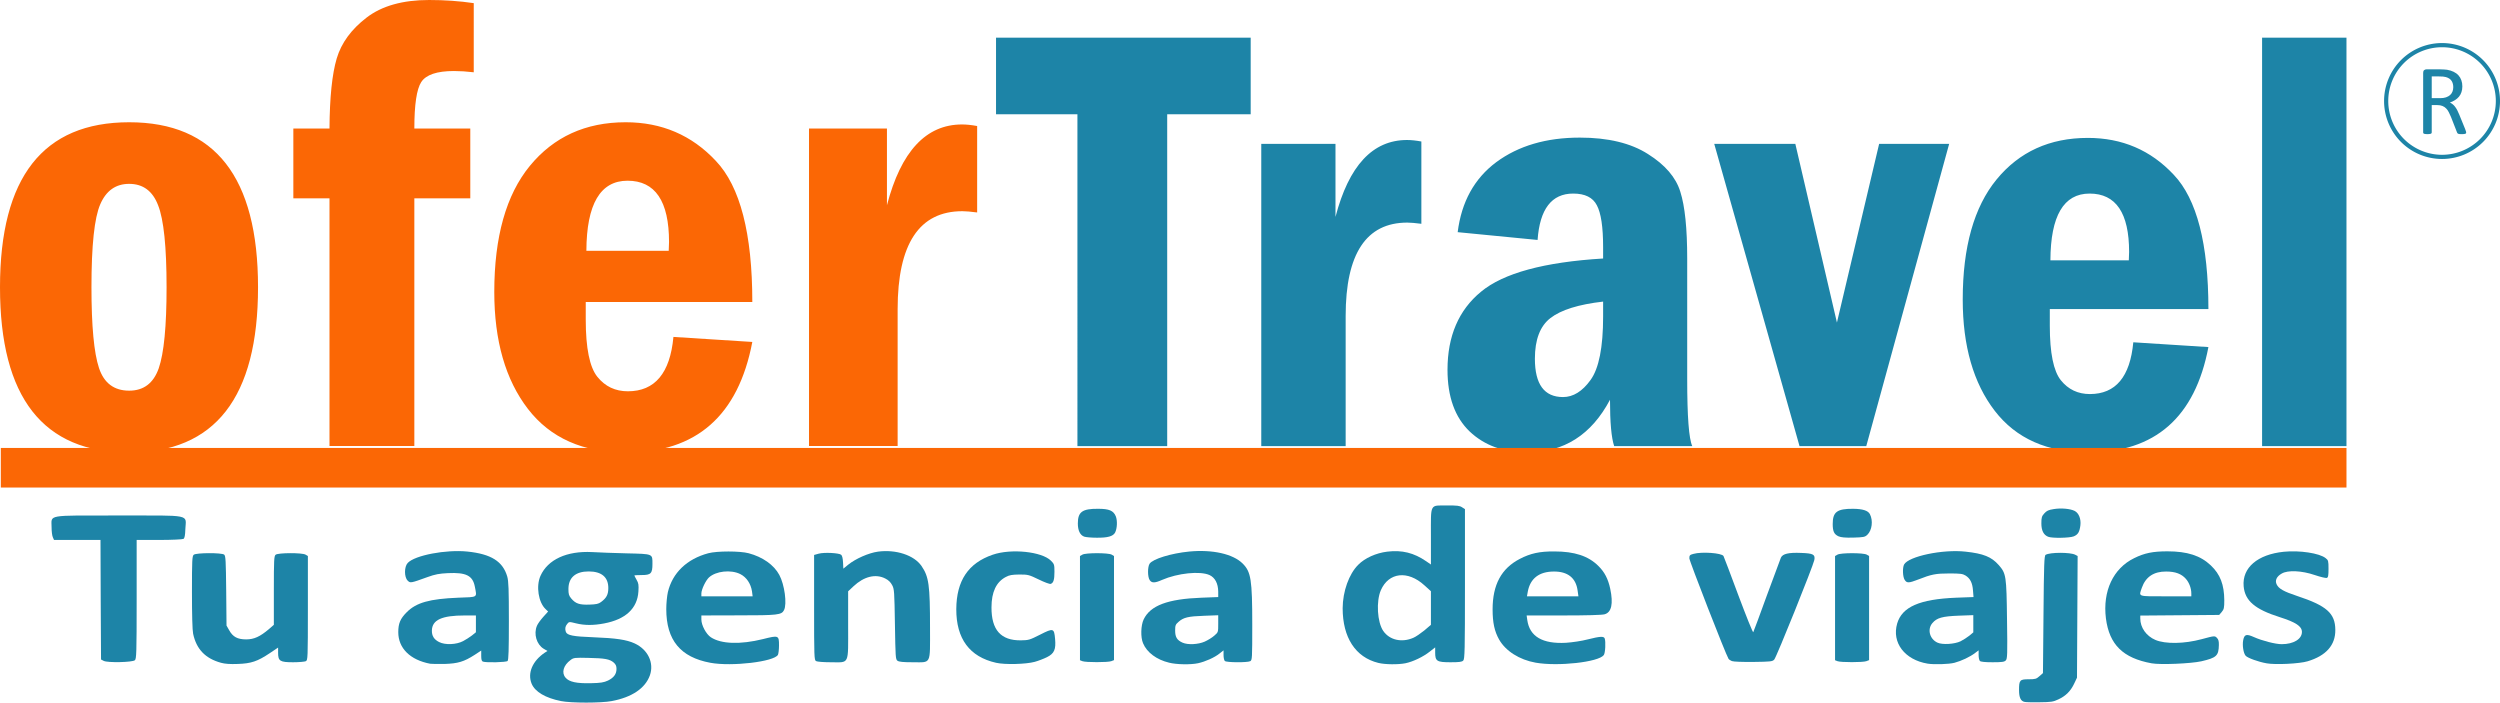
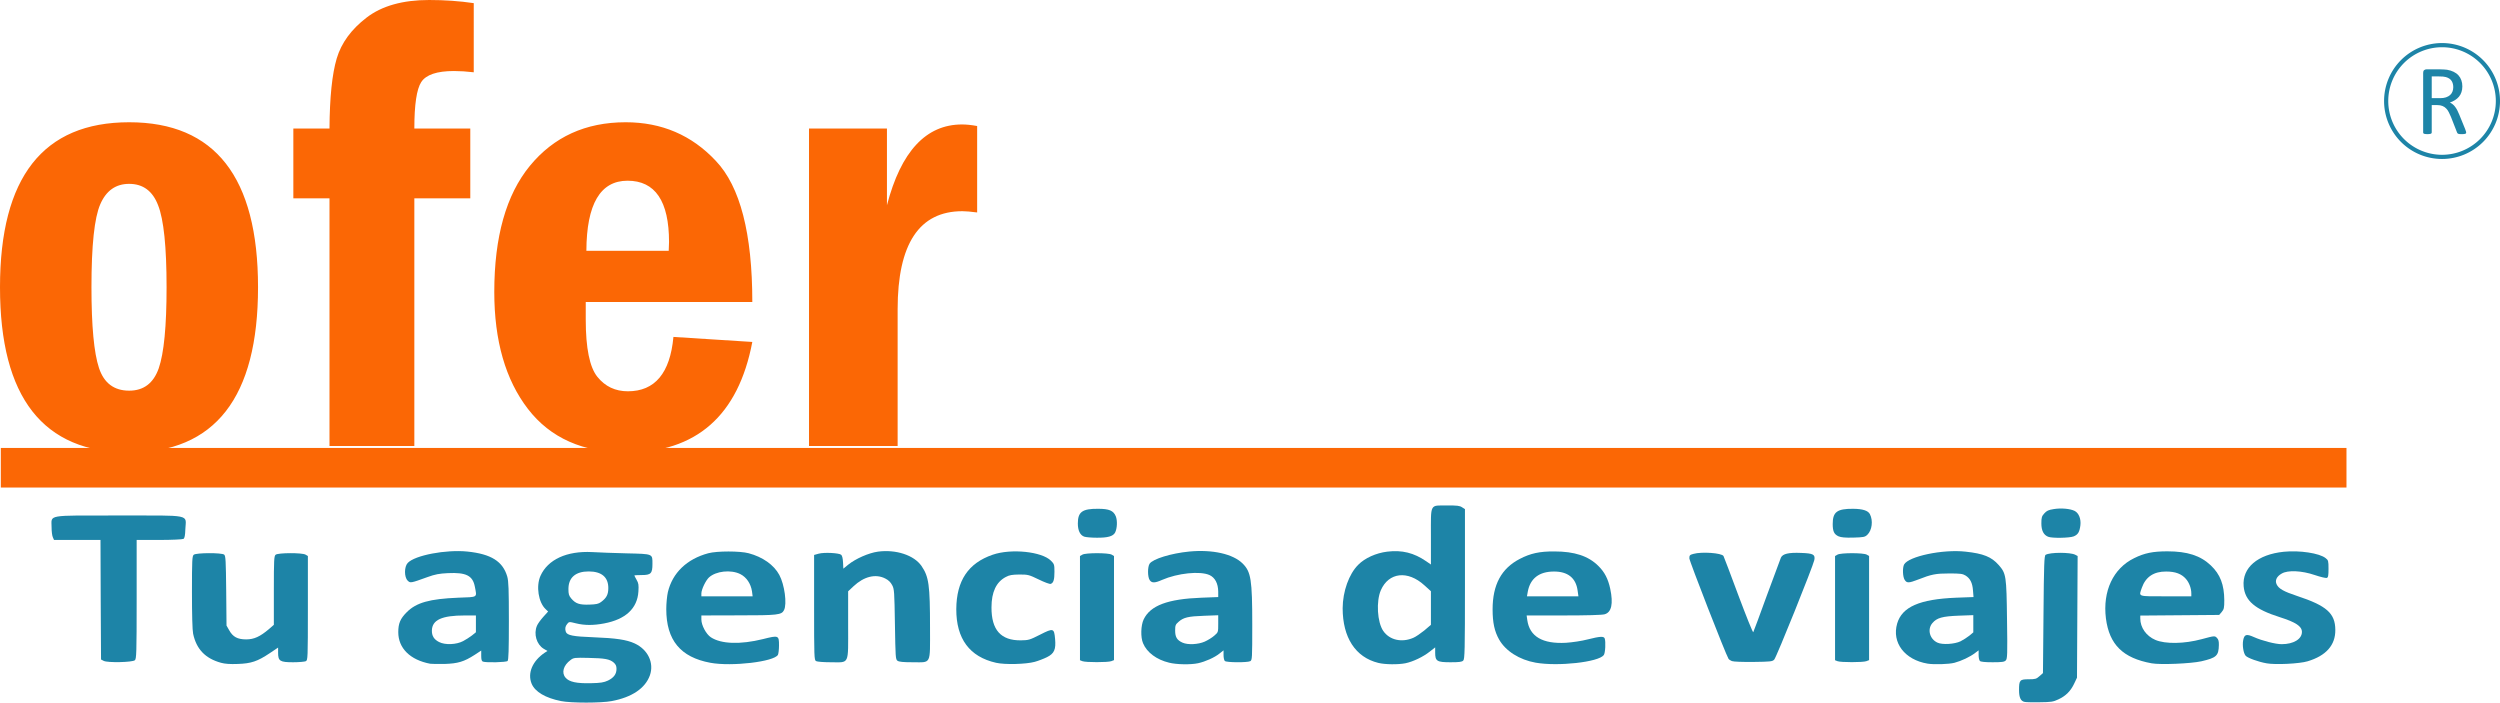
<svg xmlns="http://www.w3.org/2000/svg" version="1.1" width="2350.749" height="660.643" viewBox="0 0 2350.749 660.643">
  <g transform="translate(-4.502,9.717)">
    <g fill="#1d84a7" style="display:inline">
      <path d="m 532,649.5 c -14.6,-2.9 -24.4,-8.7 -27.6,-16.3 -4.1,-10 0.8,-21.5 12.5,-29.3 l 2.4,-1.5 -3.6,-2.1 c -6.6,-4 -9.6,-13.9 -6.3,-21.6 0.7,-1.8 3.4,-5.5 5.9,-8.3 l 4.6,-5.1 -2.4,-2.3 c -6.7,-6.3 -9.1,-21.5 -4.8,-31.2 6.9,-15.4 24.7,-23.6 48.5,-22.4 6.2,0.4 21,0.9 32.8,1.2 24.8,0.6 24,0.3 24,9.9 0,9 -1.4,10.5 -10.1,10.5 -3.8,0 -6.9,0.2 -6.9,0.4 0,0.3 1,2.1 2.1,4.1 1.8,3.1 2.1,4.7 1.7,11 -1,15.9 -12,26.2 -32.3,30 -10,1.9 -18.3,1.9 -26.4,-0.1 -6.4,-1.6 -6.5,-1.6 -8.3,0.6 -1.9,2.3 -2.2,4.7 -1.2,7.5 1.3,3.2 6.8,4.3 26,5 21.1,0.8 31.1,2.3 38.7,5.8 12.5,5.8 18.4,18.3 14.3,30 -4.4,12.2 -16.8,20.6 -35.9,24.2 -9.8,1.9 -38.4,1.9 -47.7,0 z m 44.2,-19.3 c 5.5,-2.7 8,-6.1 8,-11 0,-2.7 -0.7,-4.2 -2.6,-5.9 -3.8,-3.3 -8.5,-4.1 -23.8,-4.4 -13,-0.3 -13.9,-0.2 -16.8,2 -6.8,5 -8.7,12 -4.7,16.6 3.4,4 10.3,5.5 23.7,5.2 9.5,-0.2 12.3,-0.7 16.2,-2.5 z m -6.6,-73.8 c 5.2,-3.8 6.9,-7.1 6.9,-13.2 0,-10.2 -6.3,-15.6 -18.5,-15.6 -12.3,0 -19,5.8 -19,16.5 0,4.8 0.4,6.3 2.7,9 4.1,4.8 7.6,6 17,5.7 6.4,-0.2 8.7,-0.7 10.9,-2.4 z" />
      <path d="m 1908.3,650.3 c -3.7,-0.7 -5.3,-4.1 -5.3,-11.1 0,-9.4 0.7,-10.2 9,-10.2 6.3,0 7.3,-0.3 10.2,-2.9 l 3.3,-2.9 0.5,-55.2 c 0.4,-47.4 0.7,-55.2 2,-56 4,-2.5 23.3,-2.5 27.8,-0.1 l 2.3,1.2 -0.3,57.2 -0.3,57.2 -2.6,5.5 c -3.3,7 -7.9,11.7 -14.9,14.9 -4.8,2.3 -6.9,2.6 -17.5,2.7 -6.6,0.1 -13,0 -14.2,-0.3 z" />
      <path d="m 212.3,613.5 c -14.8,-4.1 -23.1,-12.8 -26.2,-27.3 -0.7,-3.3 -1.1,-17.9 -1.1,-39.1 0,-30.3 0.2,-34 1.7,-35.2 2.3,-1.9 26.3,-2 28.6,-0.1 1.4,1.2 1.6,5.6 1.9,34 l 0.3,32.7 2.5,4.4 c 3.5,6.3 7.9,8.6 16,8.6 7.4,0 13,-2.6 21.3,-9.6 l 4.7,-4.1 v -32.3 c 0,-28.8 0.2,-32.4 1.7,-33.6 2.2,-1.9 24.8,-2 28.1,-0.1 l 2.2,1.3 V 562 c 0,47.4 -0.1,49 -1.9,50 -1.1,0.5 -6.5,1 -12,1 -12.3,0 -14.1,-1.1 -14.1,-8.9 v -4.9 l -7.9,5.3 c -11.5,7.7 -17.5,9.7 -30.1,10.1 -7.2,0.3 -12.1,-0.1 -15.7,-1.1 z" />
      <path d="m 409,614.4 c -18.9,-3.6 -30,-14.6 -30,-29.7 0,-8.2 1.9,-12.7 8,-18.8 9,-9 21.4,-12.5 48.3,-13.6 19,-0.7 17.7,0.2 15.7,-10.4 -2,-10.4 -8.2,-13.5 -25.3,-12.7 -8.2,0.4 -12,1.1 -19.2,3.7 -16,5.8 -16.2,5.8 -18.7,3.3 -3.3,-3.3 -3.3,-13 0.1,-16.6 6.8,-7.2 35.8,-12.7 56,-10.7 22.4,2.3 33.4,9.2 37.6,23.6 1.2,4.4 1.5,11.8 1.5,41.7 0,27 -0.3,36.7 -1.2,37.6 -1.3,1.3 -20.2,1.7 -23.2,0.6 -1.2,-0.4 -1.6,-2 -1.6,-5.5 V 602 l -6.1,4 c -10.1,6.5 -15.8,8.2 -28.4,8.6 -6,0.1 -12.1,0 -13.5,-0.2 z m 31,-21.3 c 2.5,-1.3 6.2,-3.7 8.3,-5.3 l 3.7,-3 v -7.9 -7.9 h -10.4 c -21.6,0 -30.7,4.1 -31,14.1 -0.1,5.1 2,8.5 6.8,10.9 5.6,2.9 16.2,2.5 22.6,-0.9 z" />
      <path d="M 672.5,613.5 C 644.3,608.3 631,592.2 631,563 c 0,-5.2 0.7,-12.4 1.5,-15.9 4.3,-18.2 17.9,-31.2 38,-36.6 8.1,-2.2 29.8,-2.2 38,0 13.1,3.5 23.7,10.9 28.8,20.4 4.9,9 7.4,27.3 4.4,33.1 -2.3,4.5 -5.7,4.9 -42.9,4.9 L 664,569 v 3.8 c 0,5.4 4.5,13.8 8.9,16.7 9.7,6.4 27.7,7 49.1,1.7 14.6,-3.7 15,-3.5 15,5.9 0,3.9 -0.5,7.9 -1,8.9 -3.5,6.5 -43.5,11.2 -63.5,7.5 z m 39.1,-67.2 c -1.1,-7.2 -5.2,-13.3 -11,-16.2 -8.8,-4.4 -22.9,-2.9 -29.5,3.2 -3,2.8 -7.1,11.3 -7.1,15 v 2.7 h 24.1 24.1 z" />
      <path d="m 941.1,613.5 c -24.9,-5.6 -37.5,-22.6 -37.4,-50.5 0.2,-26.7 11.2,-43.2 34.2,-51.1 17.3,-6 46.2,-3 54.8,5.6 3.1,3.1 3.3,3.7 3.3,10.5 0,7.4 -0.9,10.4 -3.5,11.3 -0.8,0.4 -5.9,-1.5 -11.2,-4.1 -9.3,-4.5 -10.1,-4.7 -18.3,-4.7 -6.8,0.1 -9.4,0.5 -12.7,2.3 -9,4.7 -13.5,14.1 -13.5,28.6 -0.1,21.2 8.8,31.2 27.6,31 7.4,-0.1 8.3,-0.4 18.2,-5.4 12.4,-6.3 13.1,-6.1 14,4.1 0.9,9.9 -0.8,13.7 -7.6,17.1 -3,1.5 -8.2,3.5 -11.5,4.4 -8.3,2.3 -28.2,2.8 -36.4,0.9 z" />
      <path d="m 1103.8,613.4 c -11.7,-2.8 -20.9,-9.6 -24.5,-18.3 -2.4,-5.6 -2.1,-16.8 0.6,-22.4 6.3,-13.1 22.6,-19.2 54.4,-20.4 l 15.7,-0.6 v -5.1 c -0.1,-7.7 -3,-13.2 -8.2,-15.6 -8.9,-4 -30,-1.8 -44.7,4.6 -6.7,3 -9.6,3 -11.5,0.2 -2.1,-2.9 -2.1,-12.6 -0.1,-15.5 3.2,-4.5 20.1,-9.7 37.2,-11.4 22,-2.1 41.3,2.3 50.3,11.3 7.8,7.8 9,15.1 9,57.5 0,31.8 -0.1,33.3 -1.9,34.3 -2.8,1.4 -22.4,1.3 -23.9,-0.2 -0.7,-0.7 -1.2,-3.2 -1.2,-5.6 v -4.4 l -3.8,3 c -4.7,3.8 -13.3,7.6 -20.1,9.1 -6.9,1.5 -20.3,1.3 -27.3,-0.5 z m 33.5,-19.8 c 2.9,-1.3 7,-3.8 9,-5.6 3.7,-3.2 3.7,-3.2 3.7,-11.2 v -8 l -13.2,0.5 c -15.1,0.5 -19.5,1.6 -24.1,5.7 -2.9,2.5 -3.2,3.4 -3.2,8.3 0,6.1 1.8,9 7,11.3 5,2.2 14.7,1.7 20.8,-1 z" />
      <path d="m 1300.5,613.6 c -21.5,-5.3 -33.5,-23.9 -33.5,-51.4 0.1,-15.8 5.9,-32.2 14.7,-40.9 6.2,-6.3 16.7,-11 27.2,-12.3 13.9,-1.7 25.1,1.1 36.6,9 l 4.5,3.1 v -26.5 c 0,-31.5 -1.4,-29 15.5,-29 9,-0.1 11.6,0.2 13.8,1.7 l 2.7,1.7 v 70.5 c 0,62.6 -0.2,70.5 -1.6,71.9 -1.2,1.3 -3.8,1.6 -12,1.6 -12.7,0 -14.4,-1 -14.4,-9 v -5 l -5.1,4 c -6.2,4.9 -15.6,9.4 -22.7,10.9 -6.8,1.4 -19.3,1.3 -25.7,-0.3 z m 33,-23.6 c 2.2,-0.9 6.8,-4.1 10.3,-6.9 l 6.2,-5.3 V 562 546.2 l -6.2,-5.6 c -15.6,-14.2 -33.5,-12.2 -40.9,4.7 -4.5,10.4 -3.4,30 2.3,38.3 5.9,8.5 17.3,11.2 28.3,6.4 z" />
      <path d="m 1448.5,613.4 c -15.3,-2.7 -28.3,-11 -34.4,-21.8 -4.3,-7.6 -6.1,-15.8 -6.1,-28.3 0,-23.2 8.2,-38.5 25.6,-47.5 10,-5.2 18.7,-7.1 32.4,-7 19.1,0 32.1,4.3 41.5,13.7 5.8,5.7 9.1,12.1 11.1,21.4 3,14.2 1.2,22.2 -5.3,24 -2.3,0.7 -17.1,1.1 -38.6,1.1 H 1440 l 0.6,4.3 c 2.2,15.5 14.3,22.6 36.4,21.4 6,-0.4 14.8,-1.7 20.5,-3.2 11.6,-2.9 15,-3.1 15.9,-0.9 1.1,3 0.6,13.9 -0.9,15.7 -5,6.6 -43.1,10.8 -64,7.1 z m 39.4,-68 c -1.6,-11.7 -9.3,-17.8 -22.3,-17.7 -13.8,0 -22.2,6.5 -24.5,18.8 l -0.8,4.5 h 24.2 24.2 z" />
      <path d="m 1817,614.3 c -21.5,-3.6 -33.8,-19.7 -28.6,-37.7 4.6,-15.7 21.1,-22.9 55.5,-24.3 l 16.3,-0.6 -0.5,-6.2 c -0.5,-7.2 -2.7,-11.4 -7.1,-14.1 -2.6,-1.6 -5.1,-1.9 -15.1,-1.9 -12.7,0 -16.9,0.8 -29.3,5.7 -8.8,3.4 -10.7,3.5 -12.7,0.4 -1.9,-2.8 -2.2,-11.4 -0.6,-14.5 4.2,-7.7 36.4,-14.5 57.8,-12.1 16.8,1.8 24.4,4.9 31.1,12.5 7.1,8 7.4,10.2 7.9,51.6 0.5,33.2 0.3,36.7 -1.2,38.2 -1.3,1.4 -3.7,1.7 -12.4,1.7 -7,0 -11.1,-0.4 -11.9,-1.2 -0.7,-0.7 -1.2,-3.2 -1.2,-5.6 v -4.4 l -3.2,2.4 c -4.9,3.8 -13.1,7.6 -19.5,9.3 -5.3,1.4 -19.2,1.8 -25.3,0.8 z m 31,-21 c 2.5,-1.3 6.2,-3.6 8.3,-5.3 l 3.7,-3.1 v -8.1 -8.1 l -13.7,0.5 c -15.4,0.6 -20.6,2 -24.8,7 -5,5.9 -2.5,15.1 4.9,18.4 4.6,2.1 16,1.4 21.6,-1.3 z" />
      <path d="m 2027.7,614 c -27,-4.9 -39.8,-17.6 -43,-42.2 -3.2,-25.6 6.8,-47.1 26.6,-56.7 9.7,-4.8 17.6,-6.4 31.2,-6.4 18.7,0 31.1,4 40.8,13.2 8.9,8.4 12.6,18.1 12.7,32.8 0,7.2 -0.3,8.5 -2.4,11 l -2.4,2.8 -37.1,0.3 -37.1,0.3 v 2.7 c 0,8.6 5.6,16.5 14.2,20.2 9.4,4 27.2,3.7 43.5,-0.7 12.3,-3.3 12.3,-3.3 14.4,-1.2 1.4,1.4 1.9,3.2 1.8,6.7 -0.2,10.1 -2.2,12 -16.5,15.3 -10,2.2 -38.4,3.4 -46.7,1.9 z m 37.3,-65.7 c 0,-4.8 -2,-10.2 -5.1,-13.7 -4.1,-4.7 -9.9,-6.9 -18.5,-6.9 -11.7,-0.1 -19.3,5 -22.9,15.2 -3,8.7 -4.6,8.1 22.5,8.1 h 24 z" />
      <path d="m 2135.8,614 c -7.6,-1.3 -17.8,-5 -19.7,-7.1 -2.1,-2.3 -3.3,-9.9 -2.3,-14.8 1.1,-5.4 3.1,-5.9 10,-2.8 7.8,3.5 20.3,6.7 26.2,6.7 11.1,0 19,-4.8 19,-11.5 0,-5.3 -5.7,-9.1 -20.8,-13.9 -23.4,-7.4 -32.8,-15.4 -34,-29.1 -1.5,-17.4 13.1,-29.9 37.8,-32.4 14.6,-1.5 33.5,1.3 39.3,6 2.5,1.9 2.7,2.6 2.7,10 0,6.4 -0.3,8.1 -1.6,8.6 -0.9,0.3 -6,-0.9 -11.3,-2.7 -12.3,-4.2 -25.4,-4.8 -31.1,-1.4 -4.8,2.7 -6.5,6.5 -4.8,10.1 1.9,4.1 6.7,6.8 19.1,10.9 27.9,9.2 36,16.3 36.1,31.9 0.2,14.4 -8.7,24.4 -26.1,29.6 -7.6,2.3 -30.2,3.4 -38.5,1.9 z" />
      <path d="M 102,611.7 99.5,610.4 99.2,554.2 99,498 H 77.2 55.3 l -1.1,-2.5 C 53.5,494.1 53,489.8 53,486 c 0,-12 -5.8,-11 63,-11 69.7,0 63.4,-1.3 62.8,12.6 -0.2,6.2 -0.7,8.7 -1.8,9.4 -0.8,0.5 -11.1,1 -22.7,1 H 133 v 55.9 c 0,50.7 -0.2,56 -1.7,57.2 -2.3,2 -25.8,2.5 -29.3,0.6 z" />
      <path d="M 771.8,611.9 C 770.1,611 770,607.5 770,561.5 v -49.4 l 4.3,-1.2 c 5.1,-1.4 19,-0.7 21.1,1 1,0.8 1.6,3.4 1.8,7.2 l 0.3,5.9 4.5,-3.7 c 7.2,-5.8 19.4,-11.1 28,-12.3 16.9,-2.3 34,3.3 41,13.5 6.9,10.1 8,17.7 8,58.2 0,35.3 1.5,32.3 -16.5,32.3 -8.9,0 -12.6,-0.4 -14.1,-1.4 -1.8,-1.4 -1.9,-3.2 -2.4,-34.3 -0.5,-30.6 -0.6,-33.1 -2.6,-36.8 -1.4,-2.7 -3.4,-4.7 -6.4,-6.2 -9.1,-4.7 -20.1,-2 -30,7.3 l -5,4.7 v 31.8 c 0,38.3 1.6,34.9 -16.5,34.9 -6.6,0 -12.8,-0.5 -13.7,-1.1 z" />
      <path d="m 1022.3,612 -2.3,-0.9 v -49 -49 l 2.3,-1.3 c 3,-1.8 24.4,-1.8 27.5,0 l 2.2,1.3 v 49 48.9 l -2.6,1 c -3.2,1.2 -24.1,1.2 -27.1,0 z" />
      <path d="m 1633,611.9 c -1.3,-0.5 -2.8,-1.5 -3.2,-2.2 -2.6,-4.1 -36.8,-91.9 -36.8,-94.4 0,-2.8 0.4,-3.3 3.8,-4.2 7.8,-2.2 26.5,-0.9 28.3,2 0.4,0.7 6.7,17.3 14,37 7.4,19.7 13.6,35.3 14,34.6 0.4,-0.6 6.1,-16.1 12.7,-34.3 6.7,-18.2 12.7,-34.3 13.3,-35.8 1.7,-3.6 7.2,-4.9 19,-4.4 11.5,0.4 13.4,1.5 12.4,6.7 -1.1,5.6 -35.6,91.4 -37.7,93.6 -1.7,1.8 -3.3,2 -19.6,2.2 -10.3,0.1 -18.7,-0.2 -20.2,-0.8 z" />
      <path d="m 1732.3,612 -2.3,-0.9 v -49 -49 l 2.3,-1.3 c 3,-1.8 24.4,-1.8 27.5,0 l 2.2,1.3 v 49 48.9 l -2.6,1 c -3.2,1.2 -24.1,1.2 -27.1,0 z" />
      <path d="m 1024,494.9 c -3.9,-1.4 -6,-5.8 -6,-12.4 0,-10.9 4.2,-13.9 19,-13.8 10.4,0 14.5,1.7 16.7,7.1 1.6,4 1.3,11.5 -0.7,15.3 -1.9,3.5 -7,4.9 -17.2,4.8 -5.1,0 -10.4,-0.5 -11.8,-1 z" />
      <path d="m 1733.3,494.6 c -4.2,-1.9 -5.5,-4.7 -5.5,-11.6 0,-11.4 4.1,-14.4 19.3,-14.3 9,0.1 14,1.7 15.7,5.1 3.1,6 2,15.1 -2.4,19.3 -2.3,2.2 -3.5,2.4 -13.2,2.7 -7.7,0.2 -11.6,-0.2 -13.9,-1.2 z" />
      <path d="m 1930.4,495 c -4.3,-1.7 -6.4,-5.8 -6.4,-12.6 0,-5.5 0.4,-6.8 2.8,-9.4 2.1,-2.4 4,-3.3 8.7,-4 6.9,-1.2 15.7,-0.4 19.8,1.7 3.9,2 6.1,7.5 5.4,13.5 -0.8,6.3 -2.2,8.7 -6.2,10.4 -3.8,1.6 -20.6,1.9 -24.1,0.4 z" />
    </g>
    <path style="fill:#fb6705" d="m 247.129,260.393 q 0,155.446 -121.165,155.446 -121.461,0 -121.461,-155.446 0,-155.151 121.461,-155.151 121.165,0 121.165,155.151 z m -85.998,0 q 0,-57.036 -7.979,-77.132 -7.684,-20.096 -27.188,-20.096 -18.914,0 -27.188,19.209 -8.275,18.914 -8.275,78.019 0,54.672 7.093,75.95 7.093,21.278 28.37,21.278 20.391,0 27.779,-20.982 7.388,-21.278 7.388,-76.246 z M 394.111,111.152 h 52.604 v 65.607 H 394.111 V 409.633 H 314.319 V 176.759 H 280.334 V 111.152 h 33.985 q 0.296,-44.033 6.797,-65.902 6.502,-21.869 28.075,-38.418 21.573,-16.549 58.81,-16.549 21.869,0 41.965,2.955 V 58.253 q -10.048,-1.182 -18.618,-1.182 -23.938,0 -30.735,10.343 -6.502,10.048 -6.502,43.738 z M 711.908,274.282 H 555.279 v 16.549 q 0,40.191 10.934,53.786 10.934,13.594 28.666,13.594 38.123,0 42.851,-51.126 l 74.177,4.728 q -19.8,104.025 -118.506,104.025 -60.878,0 -92.499,-41.078 -31.621,-41.078 -31.621,-109.935 0,-77.723 33.394,-118.506 33.69,-41.078 90.135,-41.078 50.83,0 84.816,36.35 34.281,36.054 34.281,132.691 z m -78.61,-48.171 q 0.296,-5.319 0.296,-8.275 0,-57.627 -39.009,-57.627 -38.418,0 -38.714,65.902 z M 765.208,111.152 h 73.29 v 72.108 q 19.8,-75.95 70.631,-75.95 6.206,0 14.185,1.478 v 81.269 q -9.161,-1.182 -13.89,-1.182 -60.878,0 -60.878,92.204 v 128.554 h -83.338 z" />
-     <path style="fill:#1d84a7" d="m 941.068,25.695 v 72.033 h 76.537 V 409.783 h 84.414 V 97.728 h 78.506 V 25.695 Z m 1190.473,0 V 409.783 h 79.35 V 25.695 Z m -641.574,93.982 c -31.515,0 -57.684,7.69 -78.506,23.072 -20.635,15.382 -32.735,37.33 -36.299,65.844 l 75.131,7.316 c 2.063,-29.076 13.225,-43.615 33.484,-43.615 11.068,0 18.477,3.659 22.229,10.975 3.939,7.316 5.908,20.446 5.908,39.393 v 10.693 c -55.526,3.377 -93.793,13.789 -114.803,31.234 -21.01,17.258 -31.516,41.737 -31.516,73.439 0,25.324 6.941,44.646 20.822,57.965 13.882,13.131 31.89,19.697 54.025,19.697 34.516,0 60.498,-16.508 77.943,-49.523 0,21.385 1.313,35.924 3.939,43.615 h 73.441 c -3.189,-6.753 -4.785,-27.765 -4.785,-63.031 V 233.355 c 0,-28.326 -2.156,-49.242 -6.471,-62.748 -4.127,-13.506 -14.256,-25.325 -30.389,-35.455 -16.133,-10.317 -37.519,-15.475 -64.156,-15.475 z m 477.709,0.281 c -35.829,0 -64.437,13.037 -85.822,39.111 -21.197,25.887 -31.797,63.498 -31.797,112.834 0,43.708 10.037,78.601 30.109,104.676 20.072,26.075 49.429,39.111 88.072,39.111 62.654,0 100.266,-33.016 112.834,-99.047 l -70.627,-4.502 c -3.001,32.453 -16.602,48.68 -40.801,48.68 -11.255,0 -20.352,-4.314 -27.293,-12.943 -6.941,-8.629 -10.412,-25.701 -10.412,-51.213 v -15.756 h 149.133 c 0,-61.341 -10.88,-103.456 -32.641,-126.342 -21.573,-23.073 -48.491,-34.609 -80.756,-34.609 z m -640.168,1.969 c -32.265,0 -54.682,24.106 -67.25,72.316 v -68.658 h -69.783 v 284.197 h 79.35 V 287.38 c 0,-58.527 19.322,-87.791 57.965,-87.791 3.001,0 7.409,0.375 13.225,1.125 v -77.379 c -5.065,-0.938 -9.566,-1.408 -13.506,-1.408 z m 288.9,3.658 80.195,284.197 h 62.748 l 77.943,-284.197 h -65.844 l -39.676,167.986 -39.111,-167.986 z m 352.955,46.709 c 24.762,0 37.143,18.291 37.143,54.871 0,1.876 -0.094,4.5 -0.281,7.877 h -73.723 c 0.188,-41.832 12.475,-62.748 36.861,-62.748 z m -457.449,101.58 v 14.068 c 0,28.889 -3.938,48.774 -11.816,59.654 -7.691,10.693 -16.322,16.037 -25.889,16.037 -17.633,0 -26.449,-12.004 -26.449,-36.016 0,-18.008 4.876,-30.764 14.631,-38.268 9.942,-7.691 26.45,-12.85 49.523,-15.477 z" />
    <path style="fill:#fb6705;stroke-width:1.104" d="m 5.271,411.486 v 37.227 H 2210.894 v -37.227 z" />
    <path style="display:inline;fill:none;stroke:#1d84a7;stroke-width:3.932;stroke-dasharray:none;stroke-opacity:1" d="m 2299.605,31.632 a 52.535,52.534 0 0 0 -52.534,52.534 52.535,52.534 0 0 0 52.534,52.534 52.535,52.534 0 0 0 52.534,-52.534 52.535,52.534 0 0 0 -52.534,-52.534 z" transform="translate(1.146,1.099)" />
    <path style="display:inline;fill:#1d84a7;stroke-width:4" d="m 2322.305,113.829 q 0,0.375 -0.141,0.656 -0.141,0.281 -0.609,0.469 -0.469,0.188 -1.312,0.281 -0.844,0.094 -2.25,0.094 -1.219,0 -2.016,-0.094 -0.75,-0.094 -1.219,-0.281 -0.469,-0.234 -0.75,-0.609 -0.234,-0.375 -0.422,-0.938 l -5.578,-14.297 q -0.984,-2.438 -2.062,-4.453 -1.031,-2.062 -2.484,-3.516 -1.453,-1.5 -3.422,-2.297 -1.969,-0.844 -4.734,-0.844 h -5.391 v 25.828 q 0,0.375 -0.234,0.656 -0.188,0.281 -0.656,0.469 -0.422,0.141 -1.219,0.234 -0.75,0.141 -1.922,0.141 -1.172,0 -1.969,-0.141 -0.75,-0.094 -1.219,-0.234 -0.469,-0.188 -0.656,-0.469 -0.188,-0.281 -0.188,-0.656 V 57.673 q 0,-1.828 0.938,-2.531 0.984,-0.75 2.062,-0.75 h 12.891 q 2.297,0 3.797,0.141 1.547,0.094 2.766,0.234 3.516,0.609 6.188,1.922 2.719,1.312 4.547,3.328 1.828,2.016 2.719,4.641 0.938,2.578 0.938,5.719 0,3.047 -0.844,5.484 -0.797,2.391 -2.344,4.266 -1.547,1.828 -3.703,3.188 -2.156,1.359 -4.828,2.297 1.5,0.656 2.719,1.688 1.219,0.984 2.25,2.391 1.078,1.406 2.016,3.234 0.938,1.828 1.875,4.125 l 5.438,13.359 q 0.656,1.688 0.844,2.391 0.188,0.656 0.188,1.031 z m -12.141,-42.609 q 0,-3.562 -1.594,-6 -1.594,-2.484 -5.344,-3.562 -1.172,-0.328 -2.672,-0.469 -1.453,-0.141 -3.844,-0.141 h -6.797 v 20.438 h 7.875 q 3.188,0 5.484,-0.75 2.344,-0.797 3.891,-2.156 1.547,-1.406 2.25,-3.281 0.75,-1.875 0.75,-4.078 z" transform="translate(1.146,1.099)" />
  </g>
</svg>